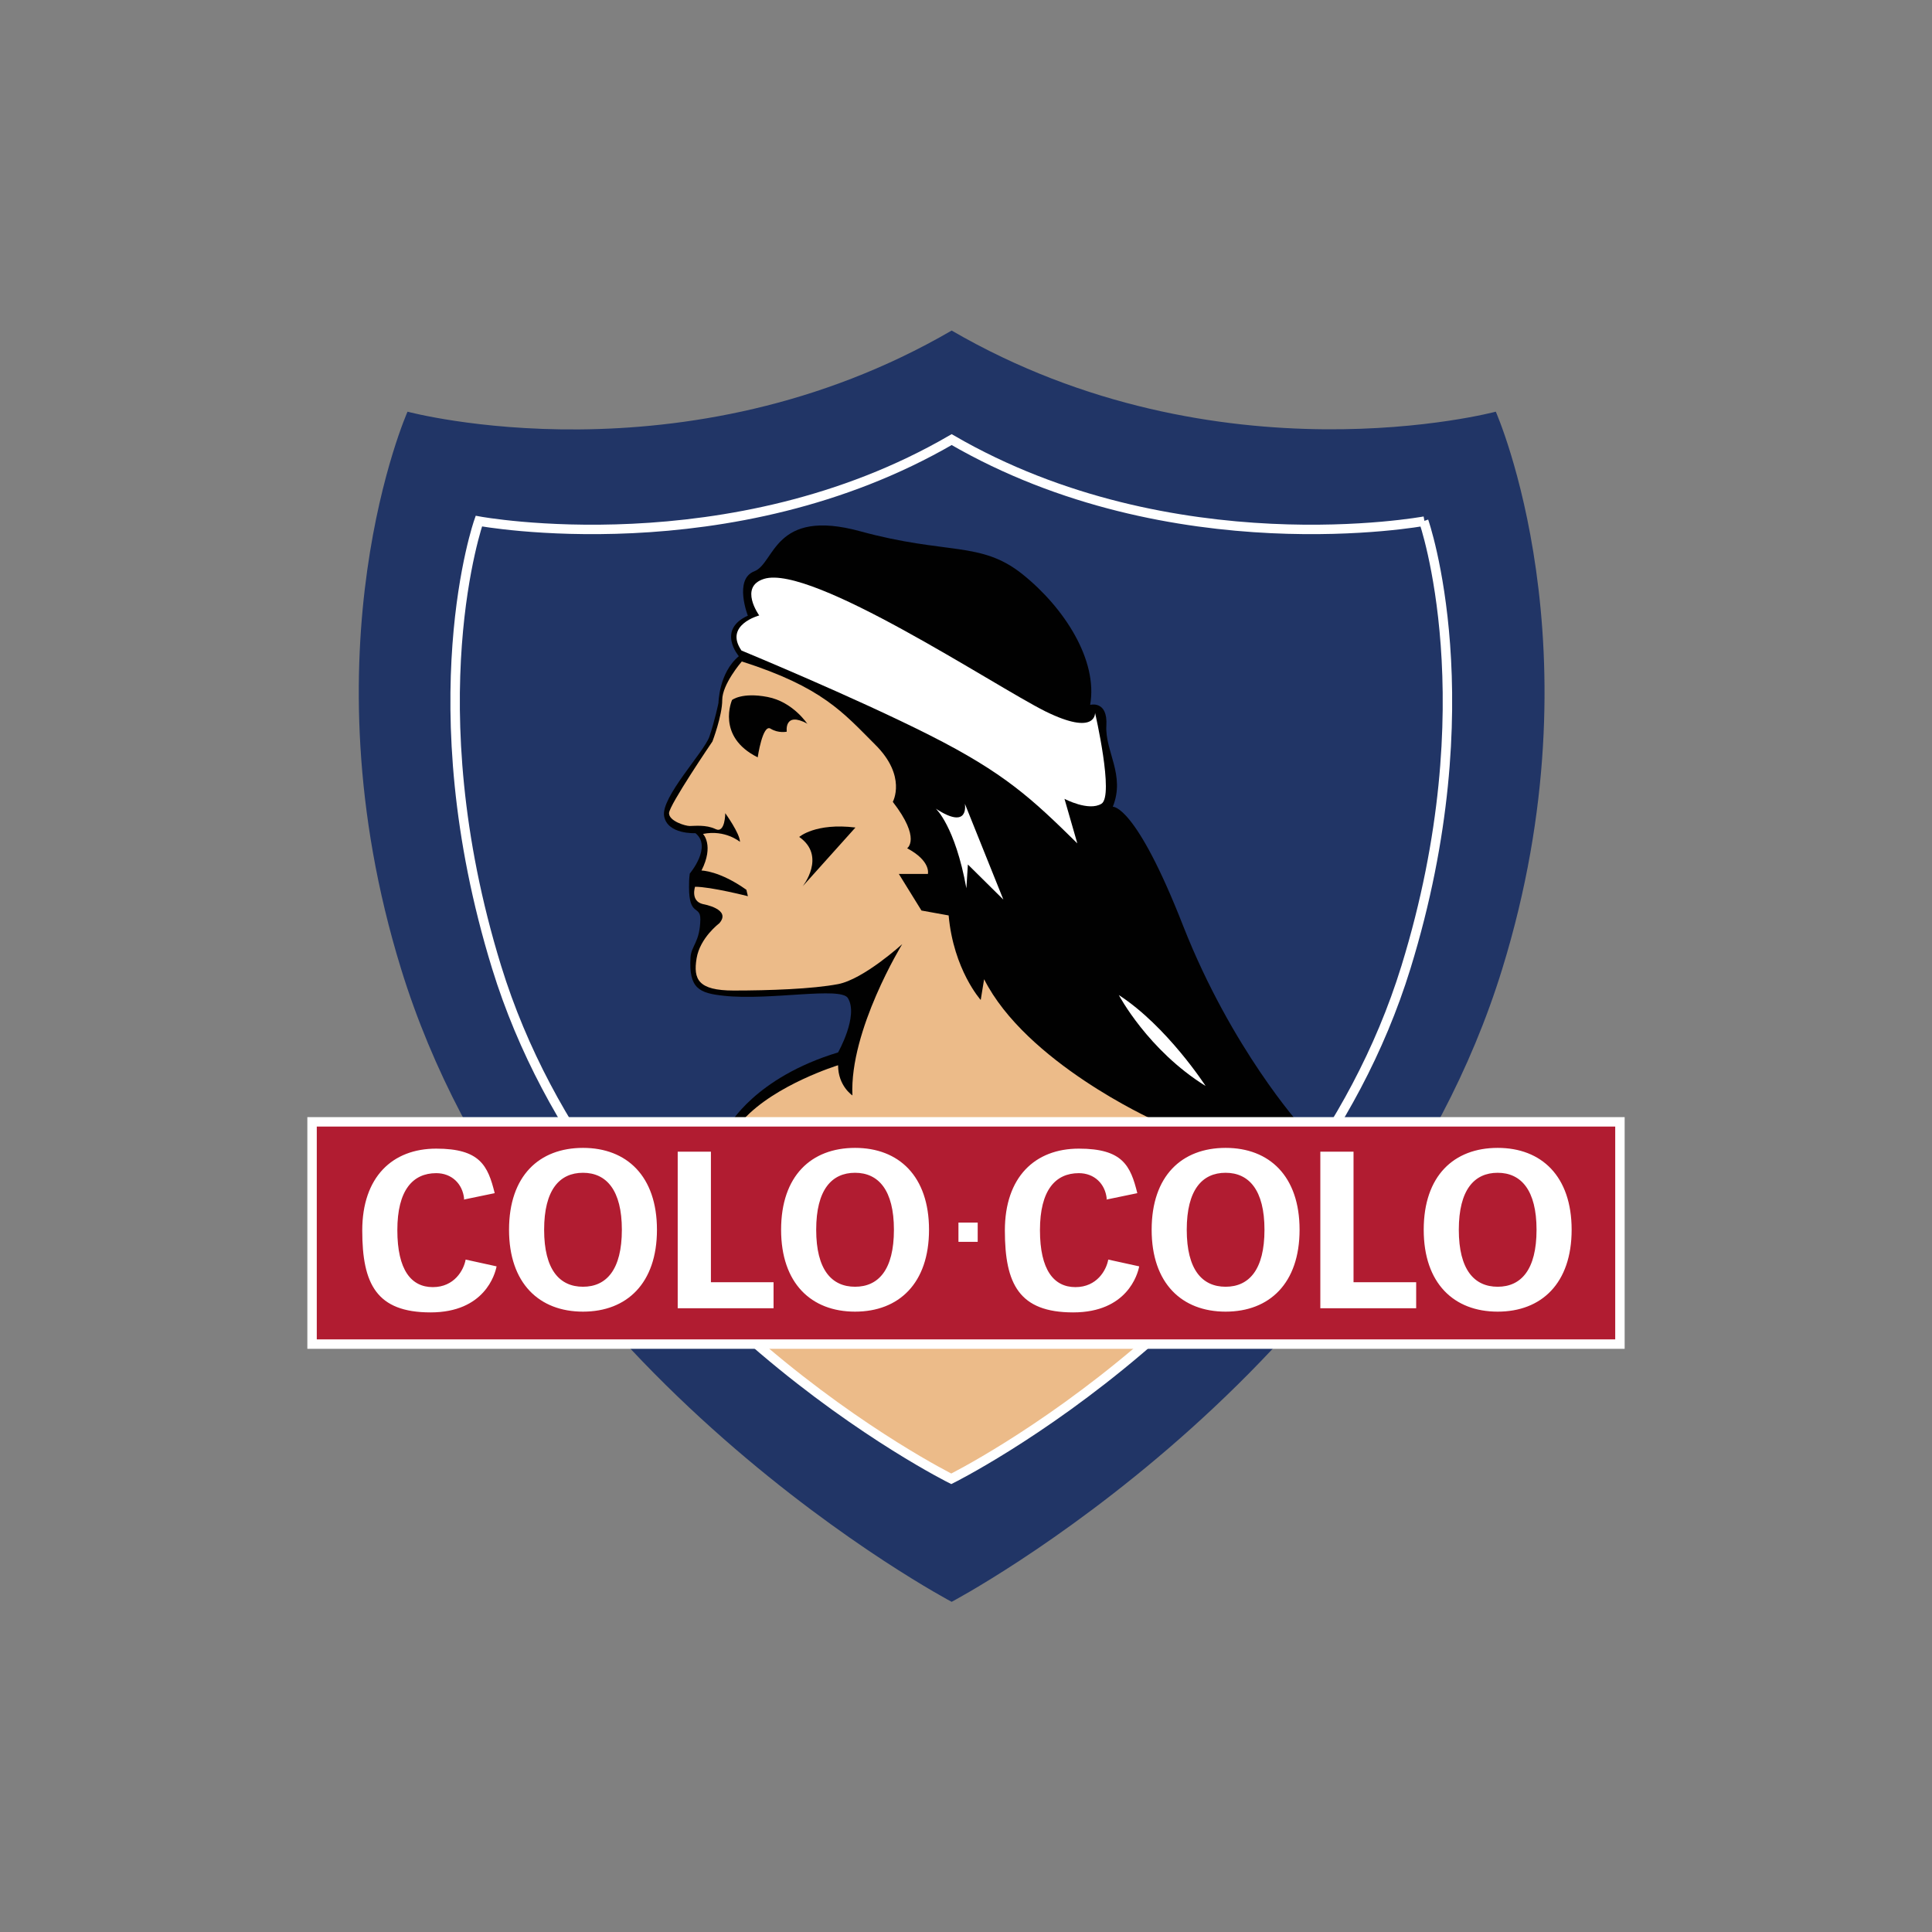
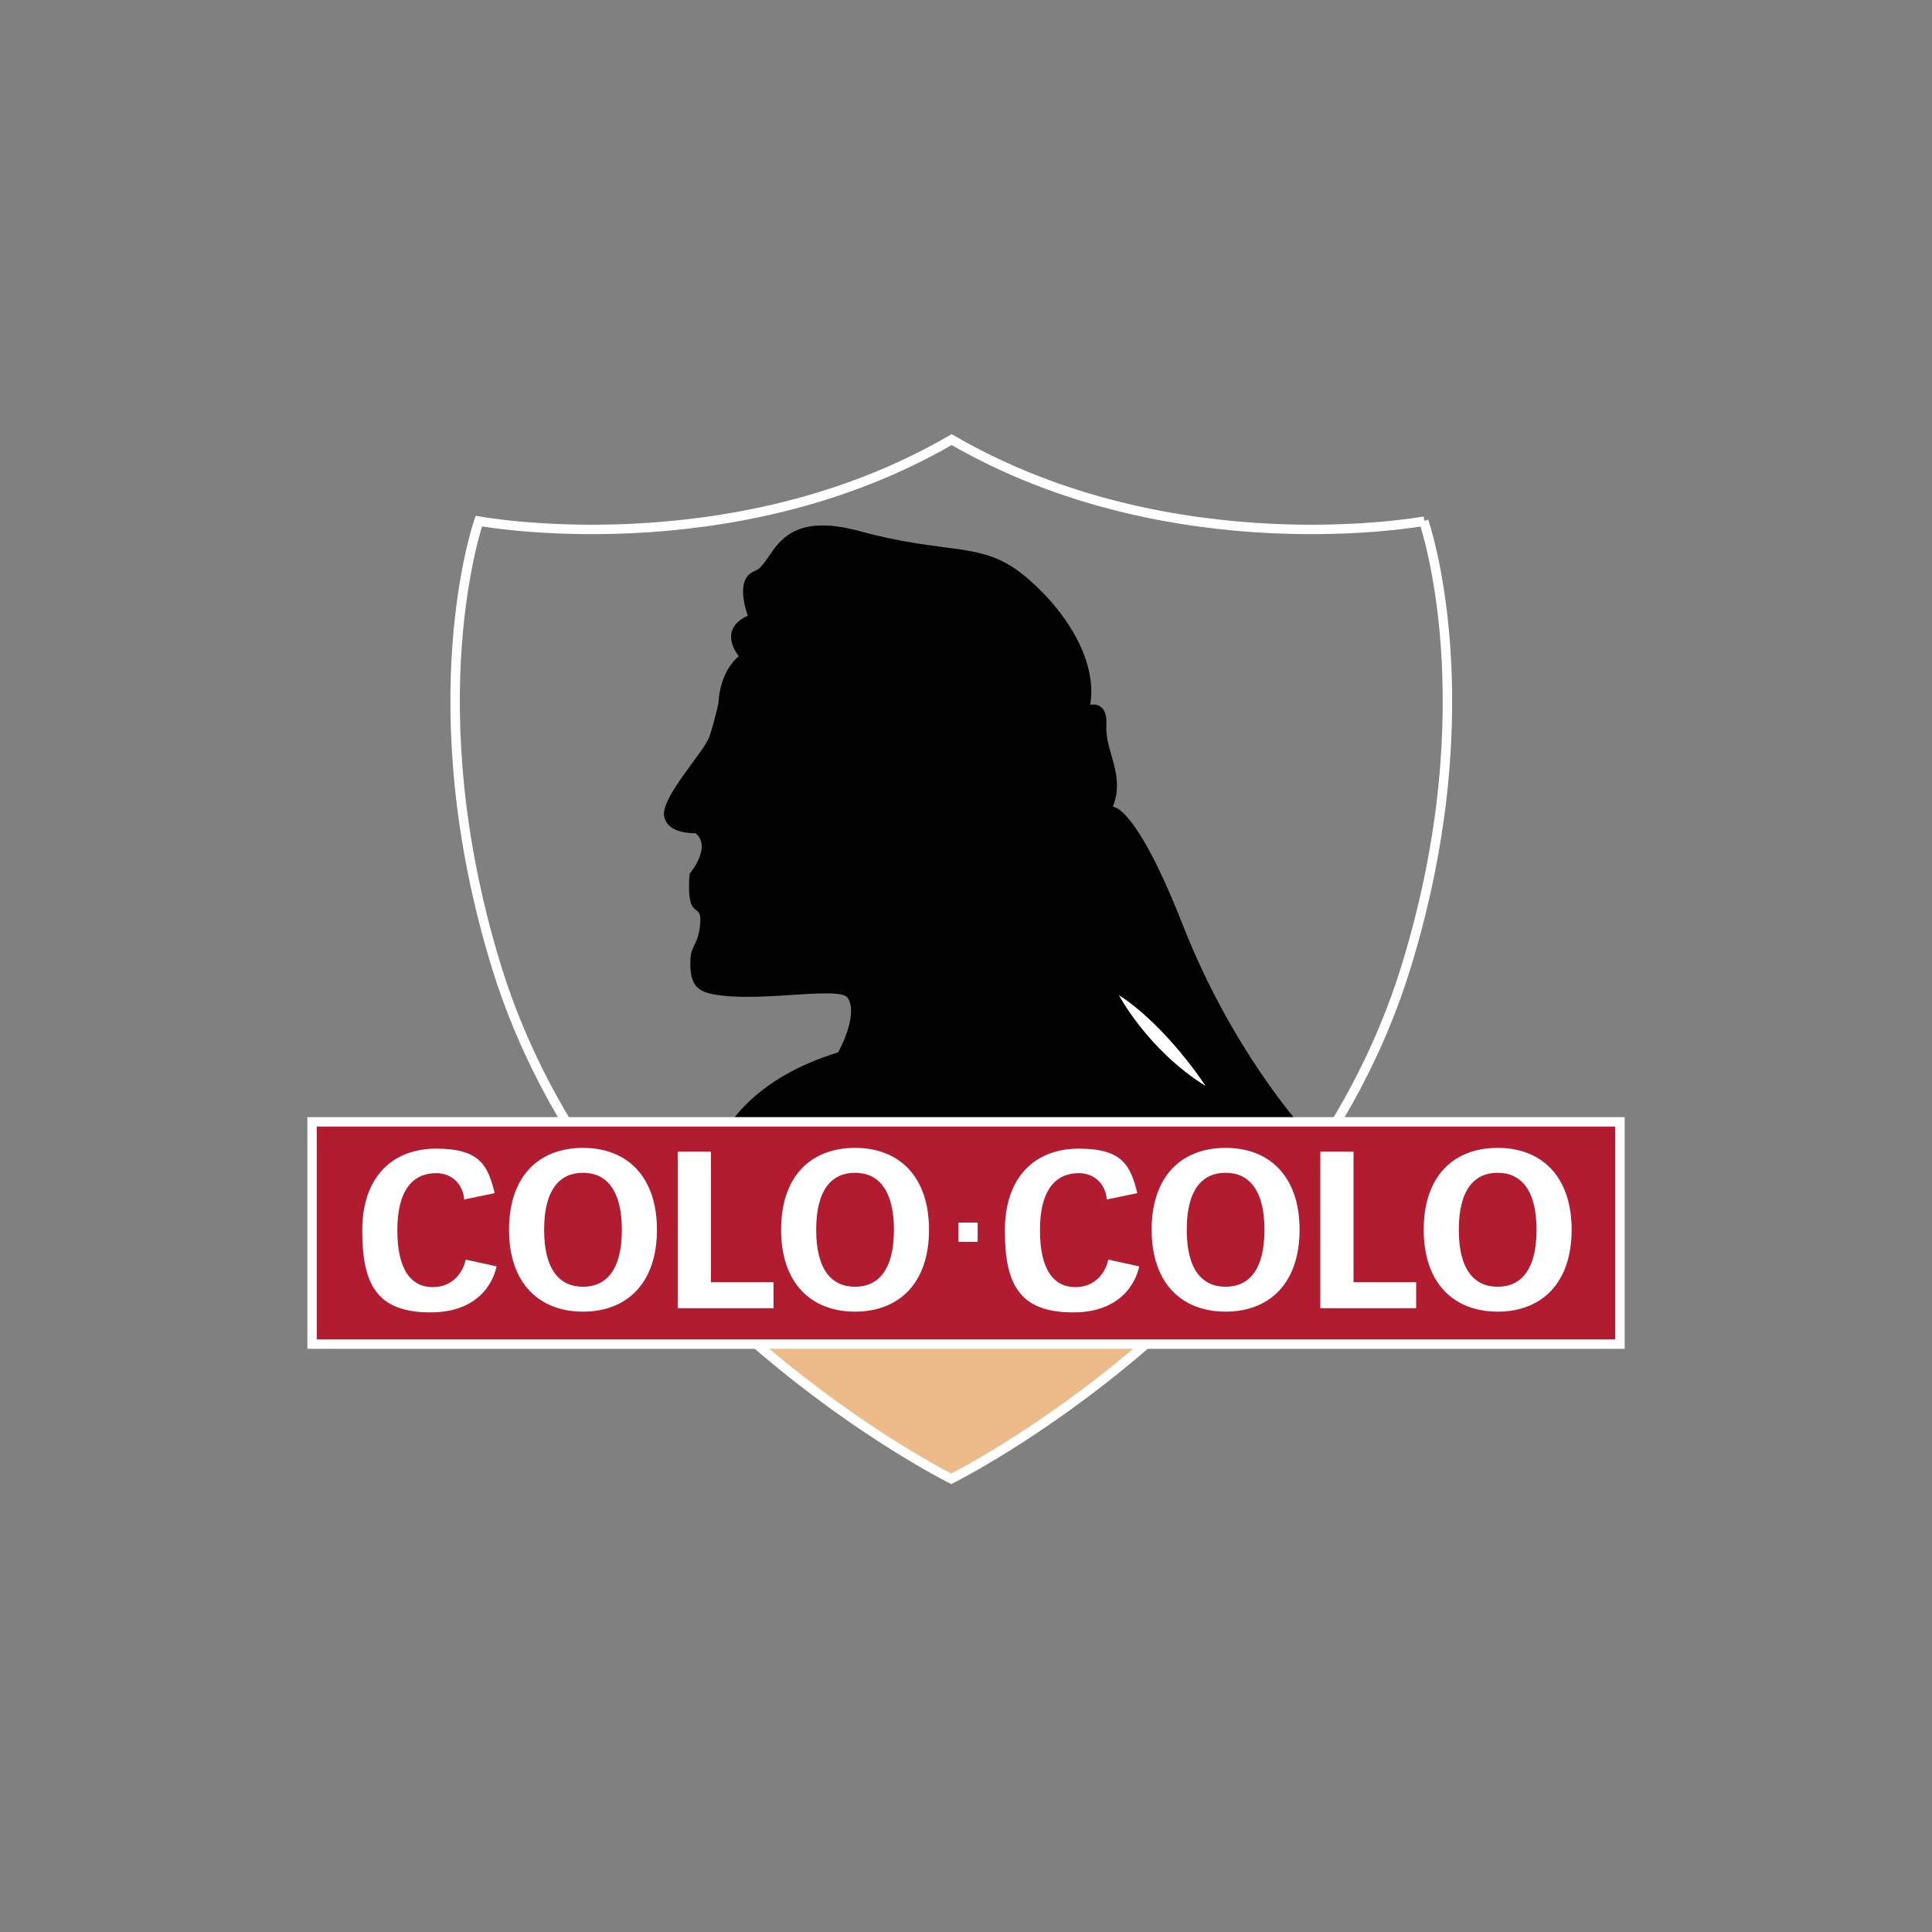
<svg xmlns="http://www.w3.org/2000/svg" id="Layer_1" data-name="Layer 1" viewBox="0 0 512 512">
  <rect x="0" y="0" width="512" height="512" fill="#808080" stroke="none" />
  <defs>
    <style>      .cls-1 {        fill: #fff;      }      .cls-1, .cls-2, .cls-3, .cls-4, .cls-5 {        fill-rule: evenodd;      }      .cls-1, .cls-2, .cls-4, .cls-5 {        stroke-width: 0px;      }      .cls-2 {        fill: #213566;      }      .cls-3 {        fill: #b11c31;      }      .cls-3, .cls-6 {        stroke: #fff;        stroke-miterlimit: 33.9;        stroke-width: 2.5px;      }      .cls-4 {        fill: #010101;      }      .cls-6 {        fill: none;      }      .cls-5 {        fill: #ecbb89;      }    </style>
  </defs>
-   <path class="cls-2" d="M396.4,109.1s-73.4,19.6-144.2-21.5c-70.9,41.2-144.2,21.5-144.2,21.5,0,0-27.9,62.7-1.7,147.7,33.4,108.4,145.9,167.7,145.9,167.7,0,0,112.5-59.4,145.9-167.7,26.2-84.9-1.7-147.7-1.7-147.7h0Z" />
  <path class="cls-4" d="M198.2,163.2s-3.8-9.7,1.7-11.8c5.5-2.1,5.1-16.9,28.1-10.6,23,6.3,31.9,2.5,43,11.4,11.1,8.9,20,22.8,17.9,34.6,0,0,4.7-1.3,4.3,5.5-.4,6.8,5.1,13.1,1.7,21.5,0,0,6-.8,18.7,31.7,12.8,32.5,31.1,52.8,31.1,52.8h-151.5s6.8-12.7,28.9-19.4c0,0,5.5-9.7,2.6-14.4-1.9-3.1-20.7.7-32.8-.6-6.6-.7-9.4-1.9-8.9-10.2.2-3.1,2.5-4,2.6-10.1,0-3.8-3-.6-3-8.5,0-1,0-2.2.2-3.6,0,0,6-7.1,1.5-10.7,0,0-7.4.4-8.3-4.5-.9-5,10.6-17,12-21.1,1.4-4.1,2.4-8.9,2.4-8.9,0,0,.1-8,5.4-12.4,0,0-6-7,2.5-10.8h0Z" />
-   <path class="cls-5" d="M196.5,175.4s-5.1,5.9-5.1,10.1-2.6,11-2.6,11c0,0-11.5,16.9-11.5,19s4.3,3.4,5.5,3.4,4.3-.4,6.8.8c2.6,1.3,2.6-4.2,2.6-4.2,0,0,3.9,5.4,3.9,7.6,0,0-3.9-3.3-9.8-2.1,0,0,3,3-.4,9.7,0,0,4.7,0,11.9,5.1l.4,1.7s-9.8-2.5-14-2.5c0,0-1.3,3.8,2.1,4.6,0,0,7.7,1.3,4.3,5.1,0,0-5.1,3.8-6,9.3-.9,5.5.4,8.5,9.8,8.5s20.9-.4,27.7-1.7c6.8-1.3,17-10.6,17-10.6,0,0-14,22.8-13.2,40.1,0,0-3.8-2.5-3.8-8,0,0-16.6,5.1-25.1,14.4h108.5s-33.6-15.2-44.7-37.2l-.9,5.5s-7.2-8-8.5-22.4l-7.2-1.3-6-9.7h7.7s.9-3.4-5.5-6.8c0,0,3.8-2.5-3.8-12.3,0,0,3.8-6.8-4.7-15.2-8.5-8.5-14-15.2-35.3-22h0Z" />
-   <path class="cls-4" d="M214,191.9s-3.8-5.9-10.6-7.2c-6.8-1.3-9.4.8-9.4.8,0,0-4.3,9.7,6.8,15.2,0,0,1.3-8.9,3.4-7.6,2.1,1.3,4.3.8,4.3.8,0,0-.8-5.5,5.5-2.1ZM226.7,219.3l-14,15.6s6.4-8-.9-13.1c0,0,4.3-3.8,14.9-2.5Z" />
-   <path class="cls-1" d="M248,214.3s5.1,4.6,8.1,21.1l.4-6.3,9.4,9.3-10.2-25.4s1.3,7.2-7.7,1.3ZM196.5,172.4s29.8,12.3,49.8,22.4c20,10.1,27.2,16.9,39.2,28.7l-3.4-11.8s6.4,3.4,9.8,1.3c3.4-2.1-1.7-24.1-1.7-24.1,0,0,.4,6.3-13.2-.4-13.6-6.8-61.9-39-74.5-35.1-6.8,2.1-1.3,9.7-1.3,9.7,0,0-9.4,2.5-4.7,9.3h0Z" />
  <path class="cls-5" d="M200.8,356.5s39.4,34,52.1,35.3c0,0,40.6-23.2,50-35.7l-102.1.4Z" />
  <path class="cls-6" d="M377.5,138.1s-66.7,12.4-125.3-21.6c-58.5,34-125.3,21.6-125.3,21.6,0,0-16.9,48,4.7,118.2,27.6,89.5,120.5,135.6,120.5,135.6,0,0,92.9-46.1,120.5-135.6,21.6-70.1,4.7-118.2,4.7-118.2" />
  <path class="cls-3" d="M429.3,356.2v-58.9H82.7v58.9h346.7Z" />
  <path class="cls-1" d="M123,317.7c-.4-4-3.3-6.8-7.4-6.8-6.2,0-10.3,4.5-10.3,15.1s3.7,15.1,9.4,15.1,8.2-4.5,8.7-7.3l8.2,1.8c-.4,2.1-3.2,12.2-17.5,12.2s-18.1-7.5-18.1-21.7,8-21.7,19.6-21.7,13.7,4.5,15.5,11.8l-8.2,1.7h0ZM134.9,325.9c0-14.3,8-21.7,19.6-21.7s19.6,7.5,19.6,21.7-8,21.7-19.6,21.7-19.6-7.5-19.6-21.7h0ZM164.8,325.9c0-10.5-4.1-15.1-10.3-15.1s-10.3,4.5-10.3,15.1,4.1,15.1,10.3,15.1,10.3-4.5,10.3-15.1ZM179.6,305.2h8.8v34.6h16.6v6.9h-25.4v-41.4ZM207,325.9c0-14.3,8-21.7,19.6-21.7s19.6,7.5,19.6,21.7-8,21.7-19.6,21.7-19.6-7.5-19.6-21.7ZM236.9,325.9c0-10.5-4.1-15.1-10.3-15.1s-10.3,4.5-10.3,15.1,4.1,15.1,10.3,15.1,10.3-4.5,10.3-15.1ZM293.3,317.7c-.4-4-3.3-6.8-7.4-6.8-6.2,0-10.3,4.5-10.3,15.1s3.7,15.1,9.4,15.1,8.2-4.5,8.7-7.3l8.2,1.8c-.4,2.1-3.2,12.2-17.5,12.2s-18.1-7.5-18.1-21.7,8-21.7,19.6-21.7,13.7,4.5,15.5,11.8l-8.2,1.7h0ZM305.2,325.9c0-14.3,8-21.7,19.6-21.7s19.6,7.5,19.6,21.7-8,21.7-19.6,21.7-19.6-7.5-19.6-21.7h0ZM335.1,325.9c0-10.5-4.1-15.1-10.3-15.1s-10.3,4.5-10.3,15.1,4.1,15.1,10.3,15.1c6.2,0,10.3-4.5,10.3-15.1ZM349.9,305.2h8.8v34.6h16.6v6.9h-25.4v-41.4ZM377.3,325.9c0-14.3,8-21.7,19.6-21.7s19.6,7.5,19.6,21.7-8,21.7-19.6,21.7-19.6-7.5-19.6-21.7ZM407.2,325.9c0-10.5-4.1-15.1-10.3-15.1s-10.3,4.5-10.3,15.1,4.1,15.1,10.3,15.1c6.2,0,10.3-4.5,10.3-15.1ZM259.1,329.1v-5.1h-5.1v5.1h5.1ZM296.5,263.7s7.7,14.6,23,24.1c0,0-10.2-15.8-23-24.1Z" />
</svg>